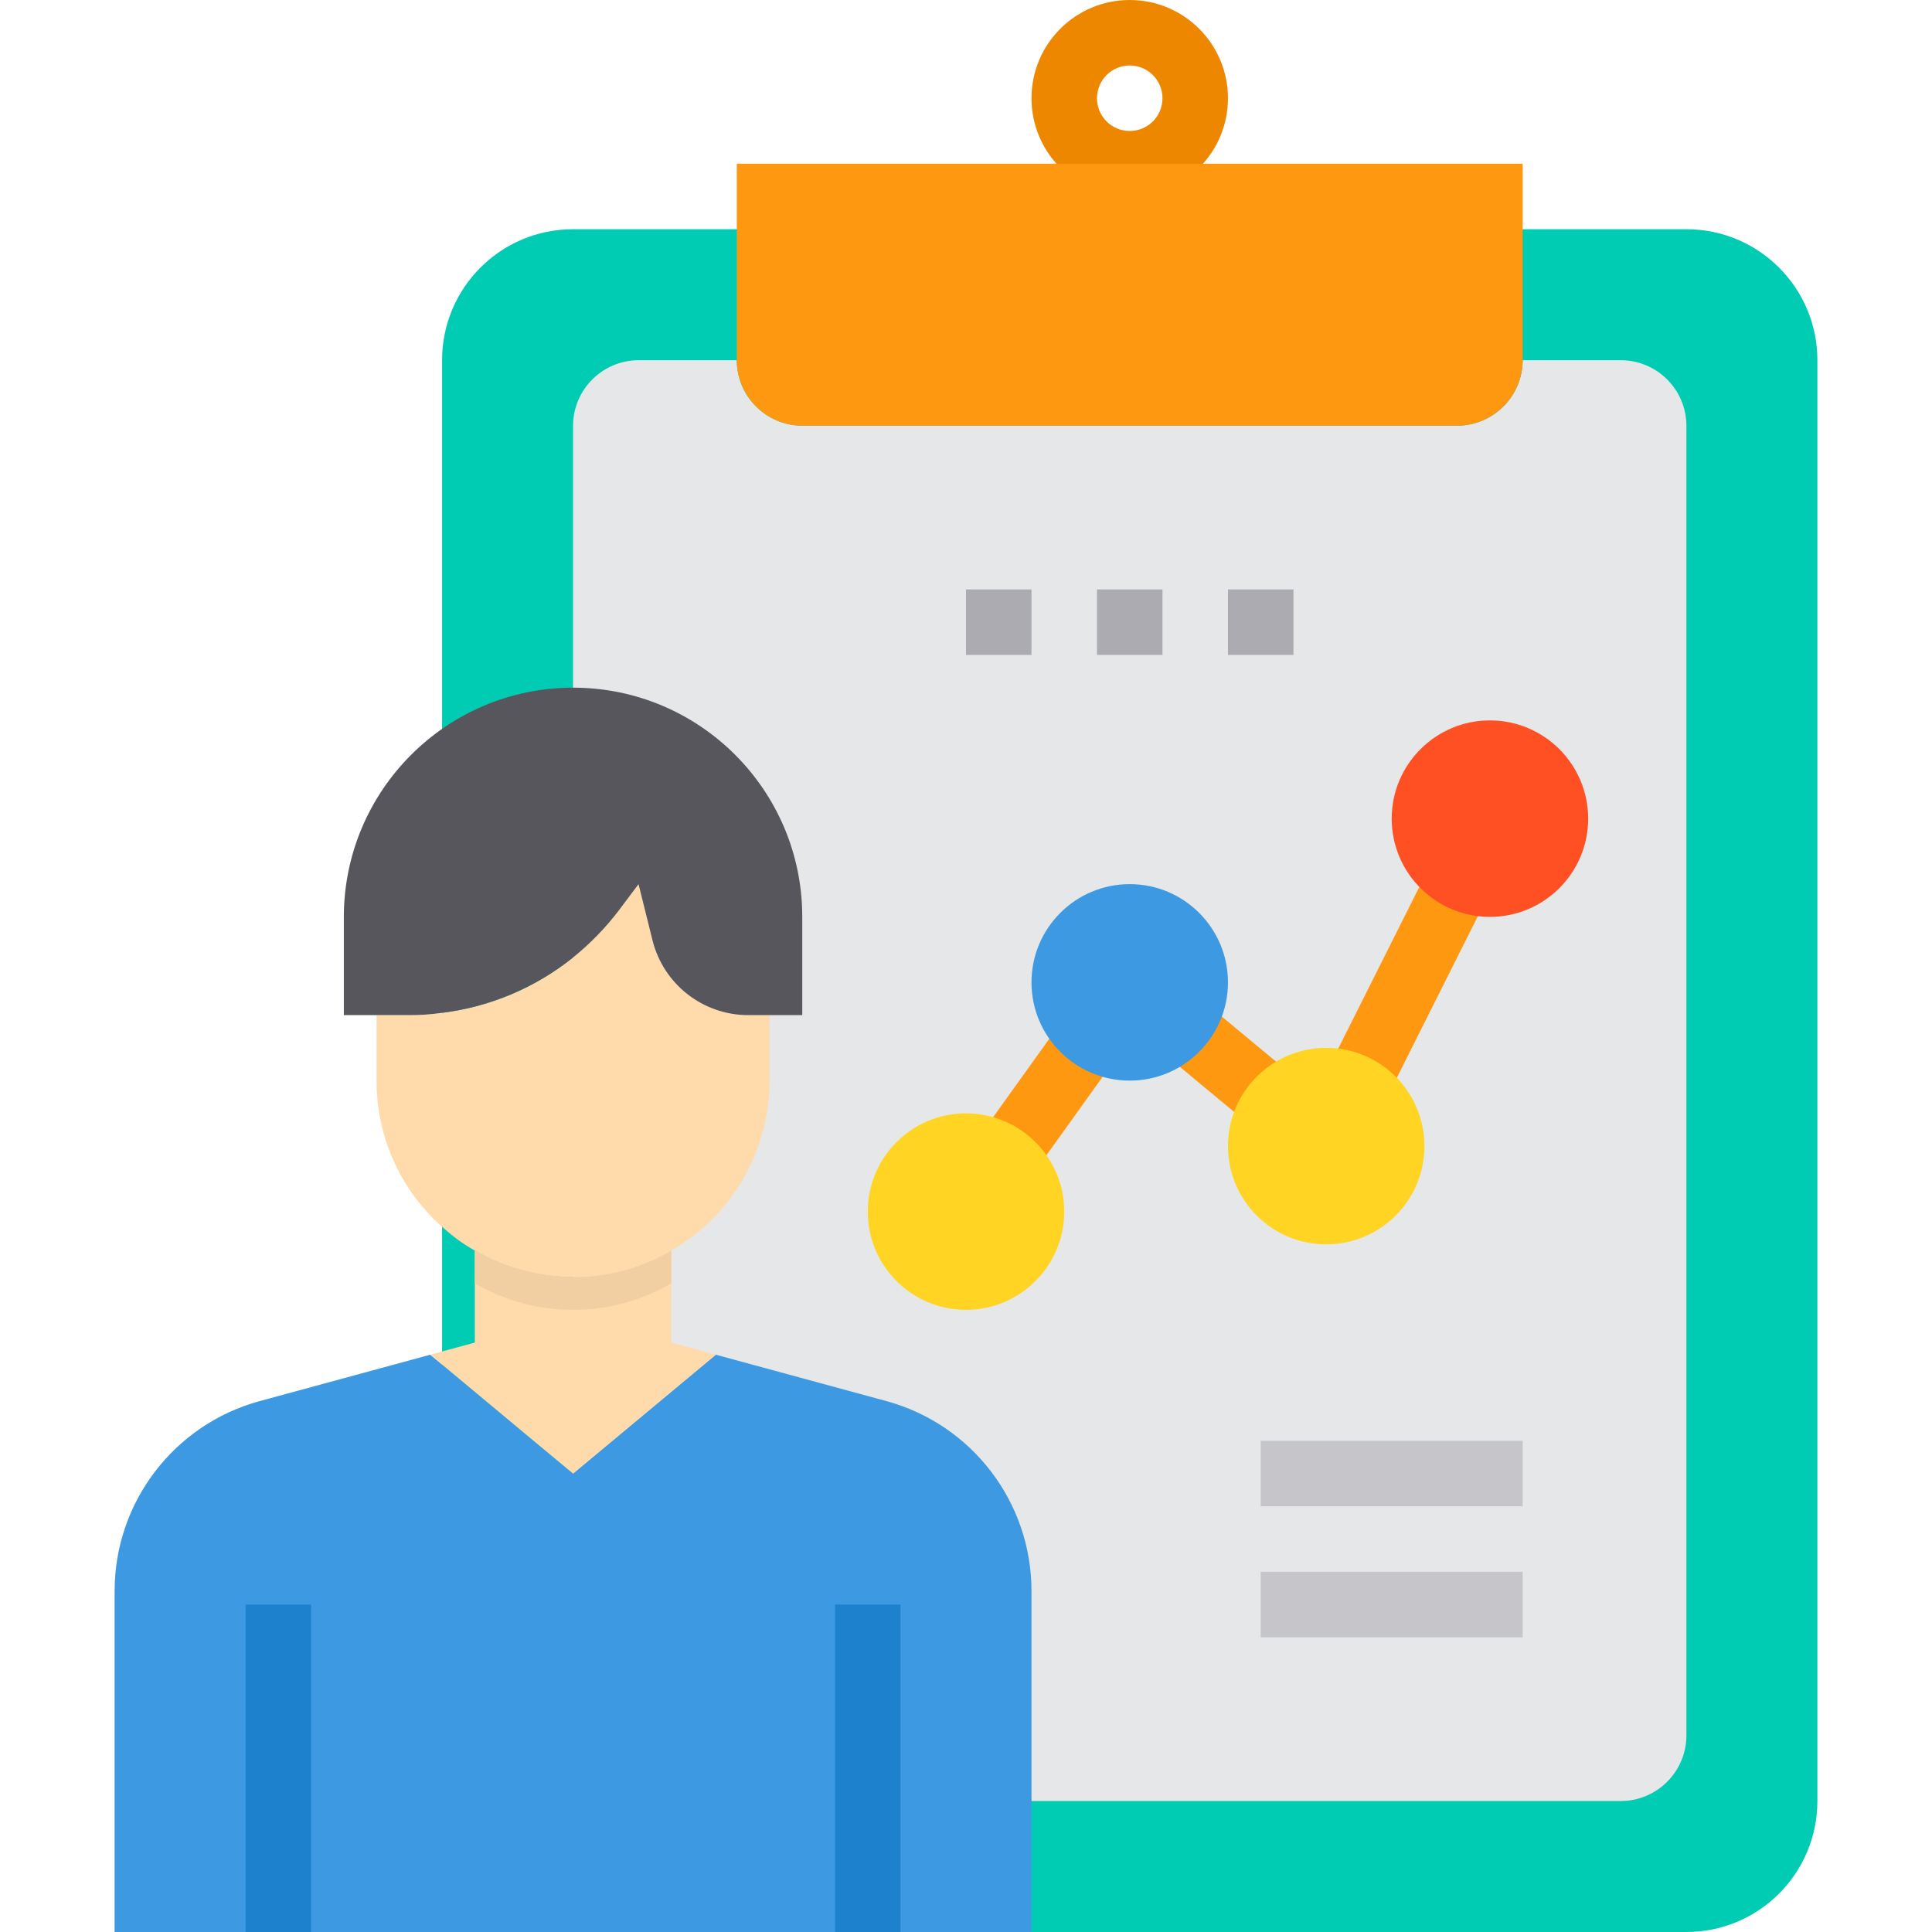
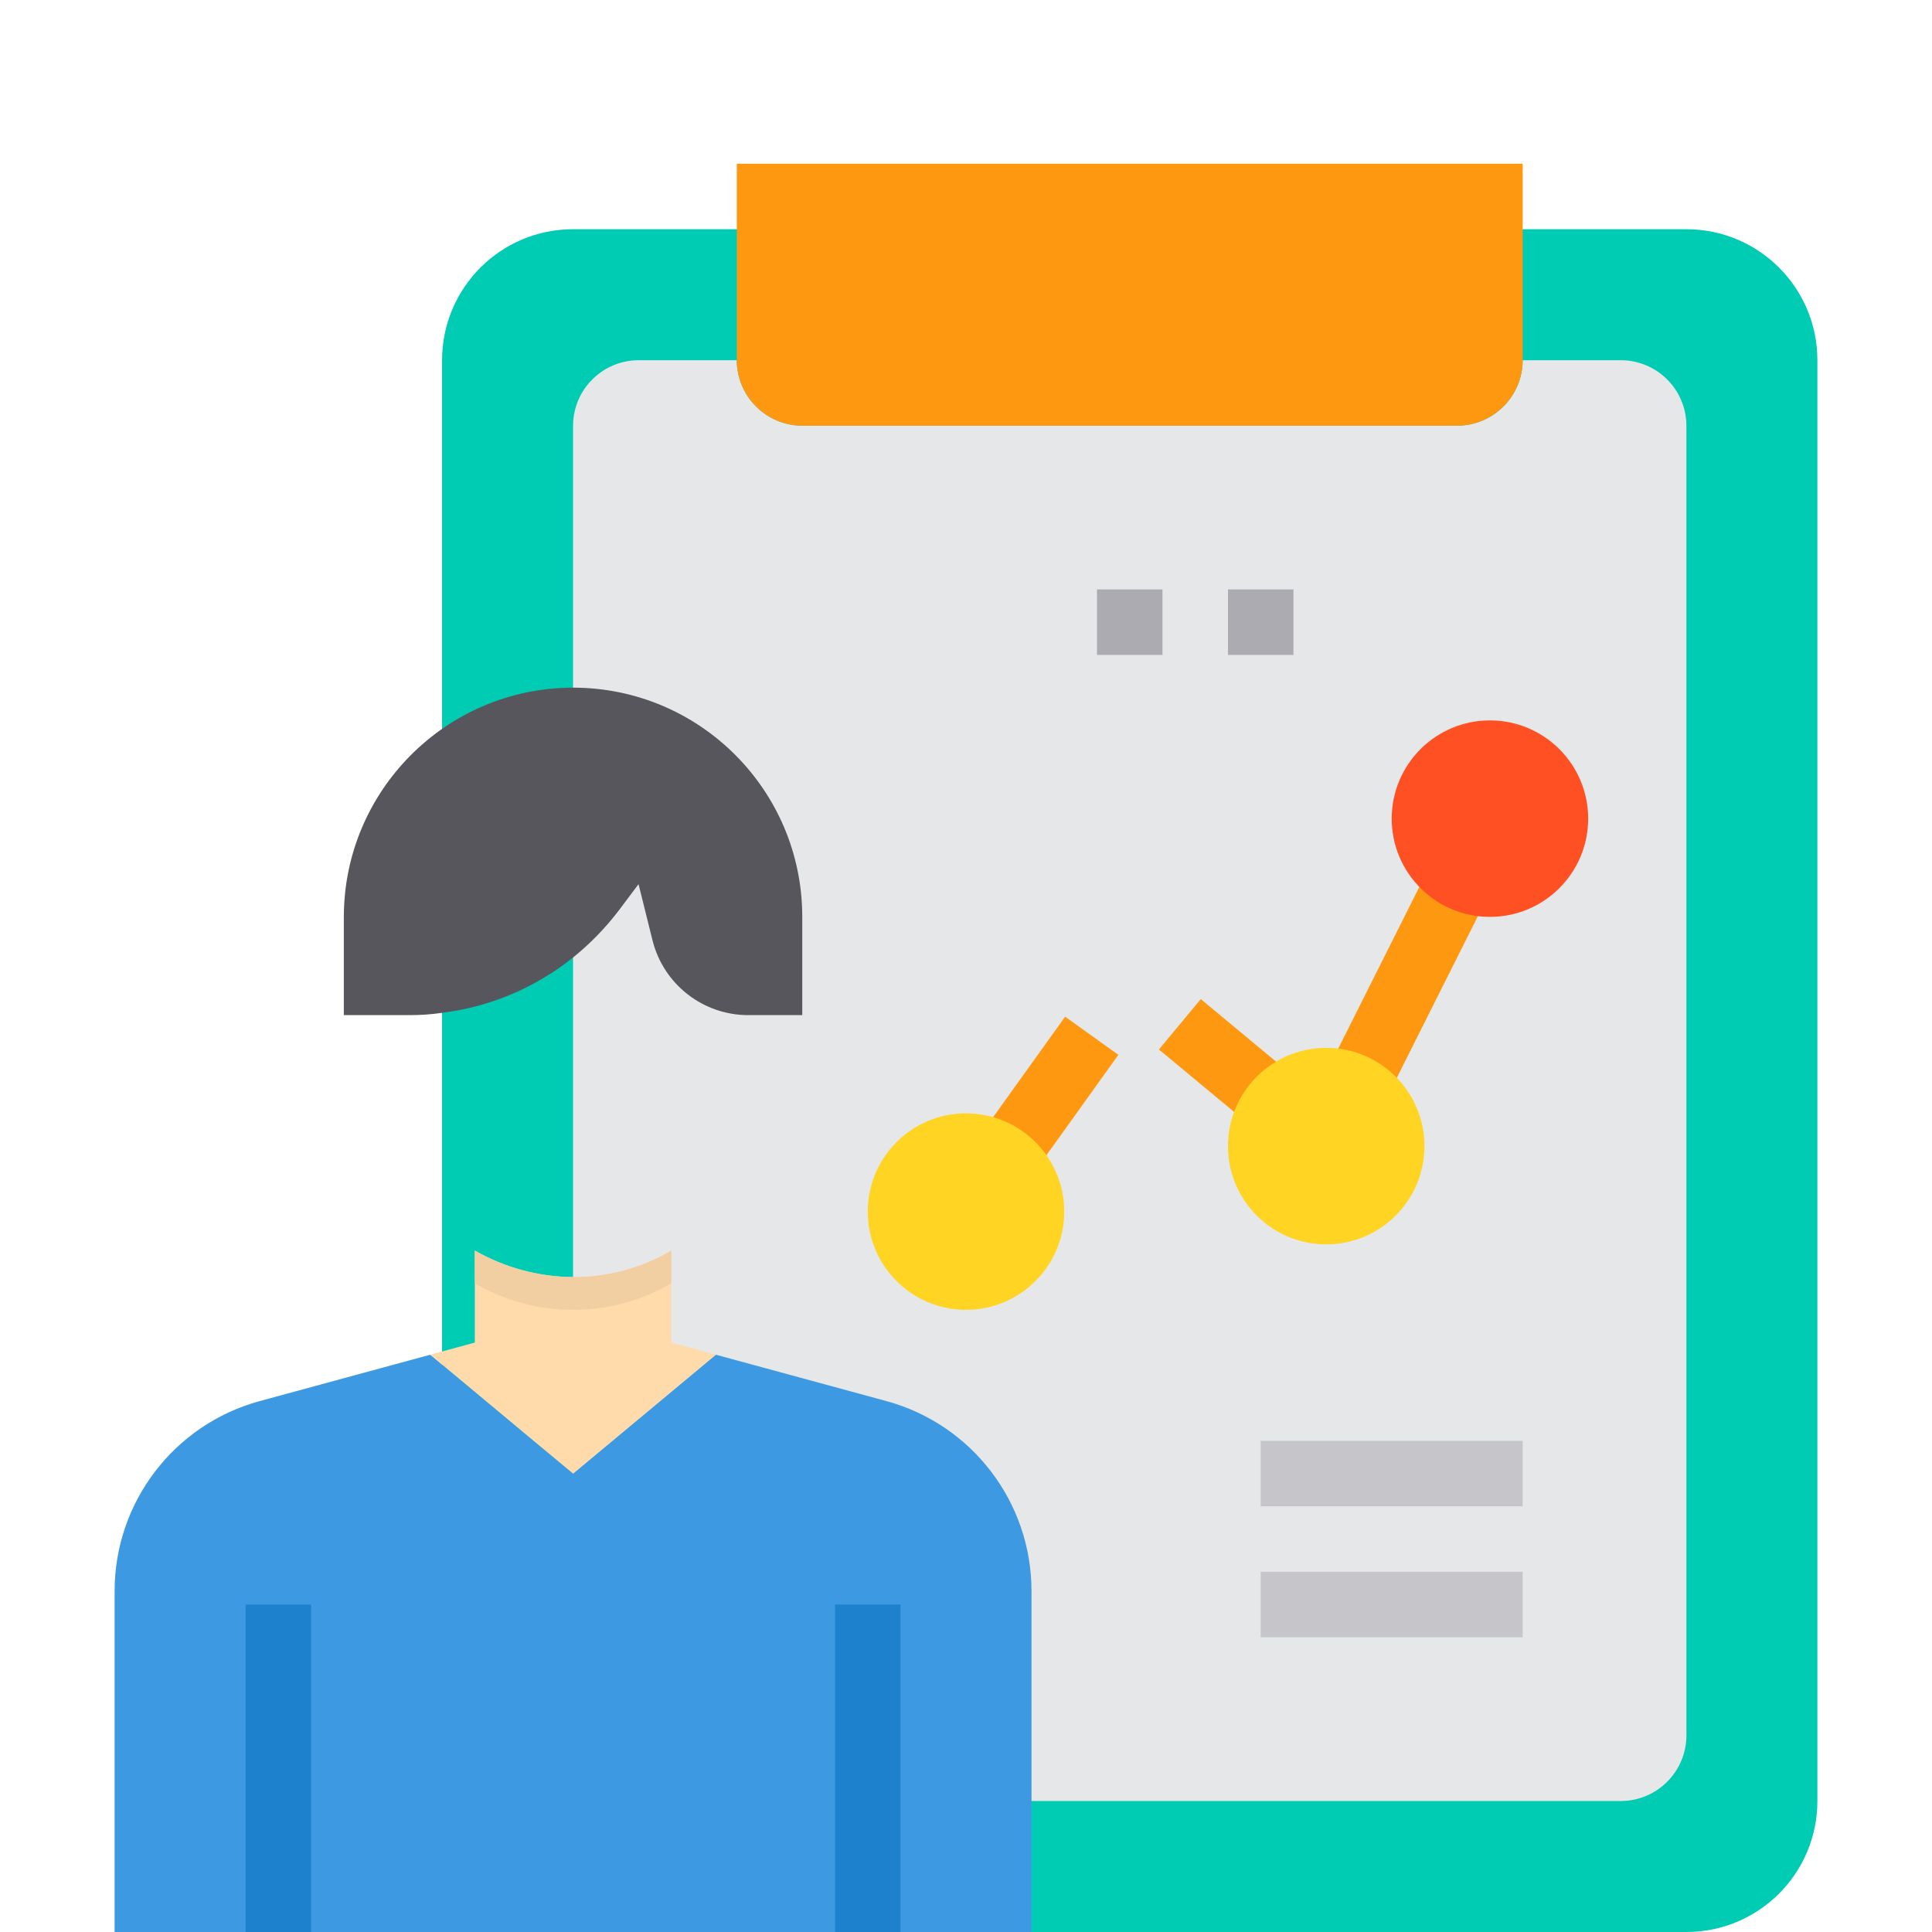
<svg xmlns="http://www.w3.org/2000/svg" height="472pt" viewBox="-28 0 472 472" width="472pt">
-   <path d="m248 48c-13.254 0-24-10.746-24-24s10.746-24 24-24 24 10.746 24 24-10.746 24-24 24zm0-32c-4.418 0-8 3.582-8 8s3.582 8 8 8 8-3.582 8-8-3.582-8-8-8zm0 0" fill="#ee8700" />
  <path d="m416 88v352c0 17.672-14.328 32-32 32h-304v-384c0-17.672 14.328-32 32-32h272c17.672 0 32 14.328 32 32zm0 0" fill="#00ccb3" />
  <path d="m368 88h-24c-.027 8.824-7.176 15.973-16 16h-160c-8.824-.027-15.973-7.176-16-16h-24c-8.824.027-15.973 7.176-16 16v336h256c8.824-.027 15.973-7.176 16-16v-320c-.027-8.824-7.176-15.973-16-16zm0 0" fill="#e6e7e8" />
  <path d="m344 56v32c-.027 8.824-7.176 15.973-16 16h-160c-8.824-.027-15.973-7.176-16-16v-48h192zm0 0" fill="#ff9811" />
  <path d="m188.641 342.32-41.762-11.359-34.879 29.039-32-26.641-2.879-2.398-41.762 11.359c-20.859 5.73-35.328 24.684-35.359 46.32v83.359h224v-83.359c-.031-21.637-14.5-40.59-35.359-46.32zm0 0" fill="#3d9ae2" />
-   <path d="m154.719 248c-10.992-.039-20.566-7.508-23.277-18.16l-3.441-13.84-4.801 6.398c-3.254 4.281-7.012 8.148-11.199 11.523-9.203 7.387-20.285 12.07-32 13.52-2.648.387-5.324.574-8 .559h-8v16c-.039 12.734 5.035 24.957 14.078 33.922.641.637 1.281 1.199 1.922 1.758 2.422 2.262 5.105 4.223 8 5.84 14.832 8.641 33.168 8.641 48 0 14.855-8.547 24.008-24.383 24-41.52v-16zm0 0" fill="#ffdaaa" />
  <path d="m112 168c-30.91.043-55.957 25.09-56 56v24h16c2.676.016 5.352-.172 8-.559 11.715-1.449 22.797-6.133 32-13.52 4.188-3.375 7.945-7.242 11.199-11.523l4.801-6.398 3.441 13.84c2.711 10.652 12.285 18.121 23.277 18.16h13.281v-24c0-30.93-25.07-56-56-56zm0 0" fill="#57565c" />
  <path d="m146.879 330.961-34.879 29.039-8-6.641-26.879-22.398 10.879-2.961v-22.48c7.312 4.184 15.578 6.414 24 6.48 8.438.039 16.73-2.199 24-6.48v22.48zm0 0" fill="#ffdaaa" />
  <path d="m136 305.52v8c-14.832 8.641-33.168 8.641-48 0v-8c7.312 4.184 15.578 6.414 24 6.48 8.438.039 16.73-2.199 24-6.48zm0 0" fill="#f2cfa2" />
  <path d="m240 144h16v16h-16zm0 0" fill="#acabb1" />
  <path d="m272 144h16v16h-16zm0 0" fill="#acabb1" />
-   <path d="m208 144h16v16h-16zm0 0" fill="#acabb1" />
  <path d="m32 392h16v80h-16zm0 0" fill="#1e81ce" />
  <path d="m176 392h16v80h-16zm0 0" fill="#1e81ce" />
  <g fill="#ff9811">
    <path d="m210.777 278.301 21.441-29.918 13.004 9.324-21.441 29.914zm0 0" />
    <path d="m295.973 262.086 25.766-51.363 14.293 7.172-25.766 51.363zm0 0" />
    <path d="m255.133 256.398 10.223-12.312 23.512 19.523-10.219 12.309zm0 0" />
  </g>
  <path d="m280 352h64v16h-64zm0 0" fill="#c6c5ca" />
  <path d="m280 384h64v16h-64zm0 0" fill="#c6c5ca" />
  <path d="m232 296c0 13.254-10.746 24-24 24s-24-10.746-24-24 10.746-24 24-24 24 10.746 24 24zm0 0" fill="#ffd422" />
-   <path d="m272 240c0 13.254-10.746 24-24 24s-24-10.746-24-24 10.746-24 24-24 24 10.746 24 24zm0 0" fill="#3d9ae2" />
  <path d="m320 280c0 13.254-10.746 24-24 24s-24-10.746-24-24 10.746-24 24-24 24 10.746 24 24zm0 0" fill="#ffd422" />
  <path d="m360 200c0 13.254-10.746 24-24 24s-24-10.746-24-24 10.746-24 24-24 24 10.746 24 24zm0 0" fill="#ff5023" />
</svg>